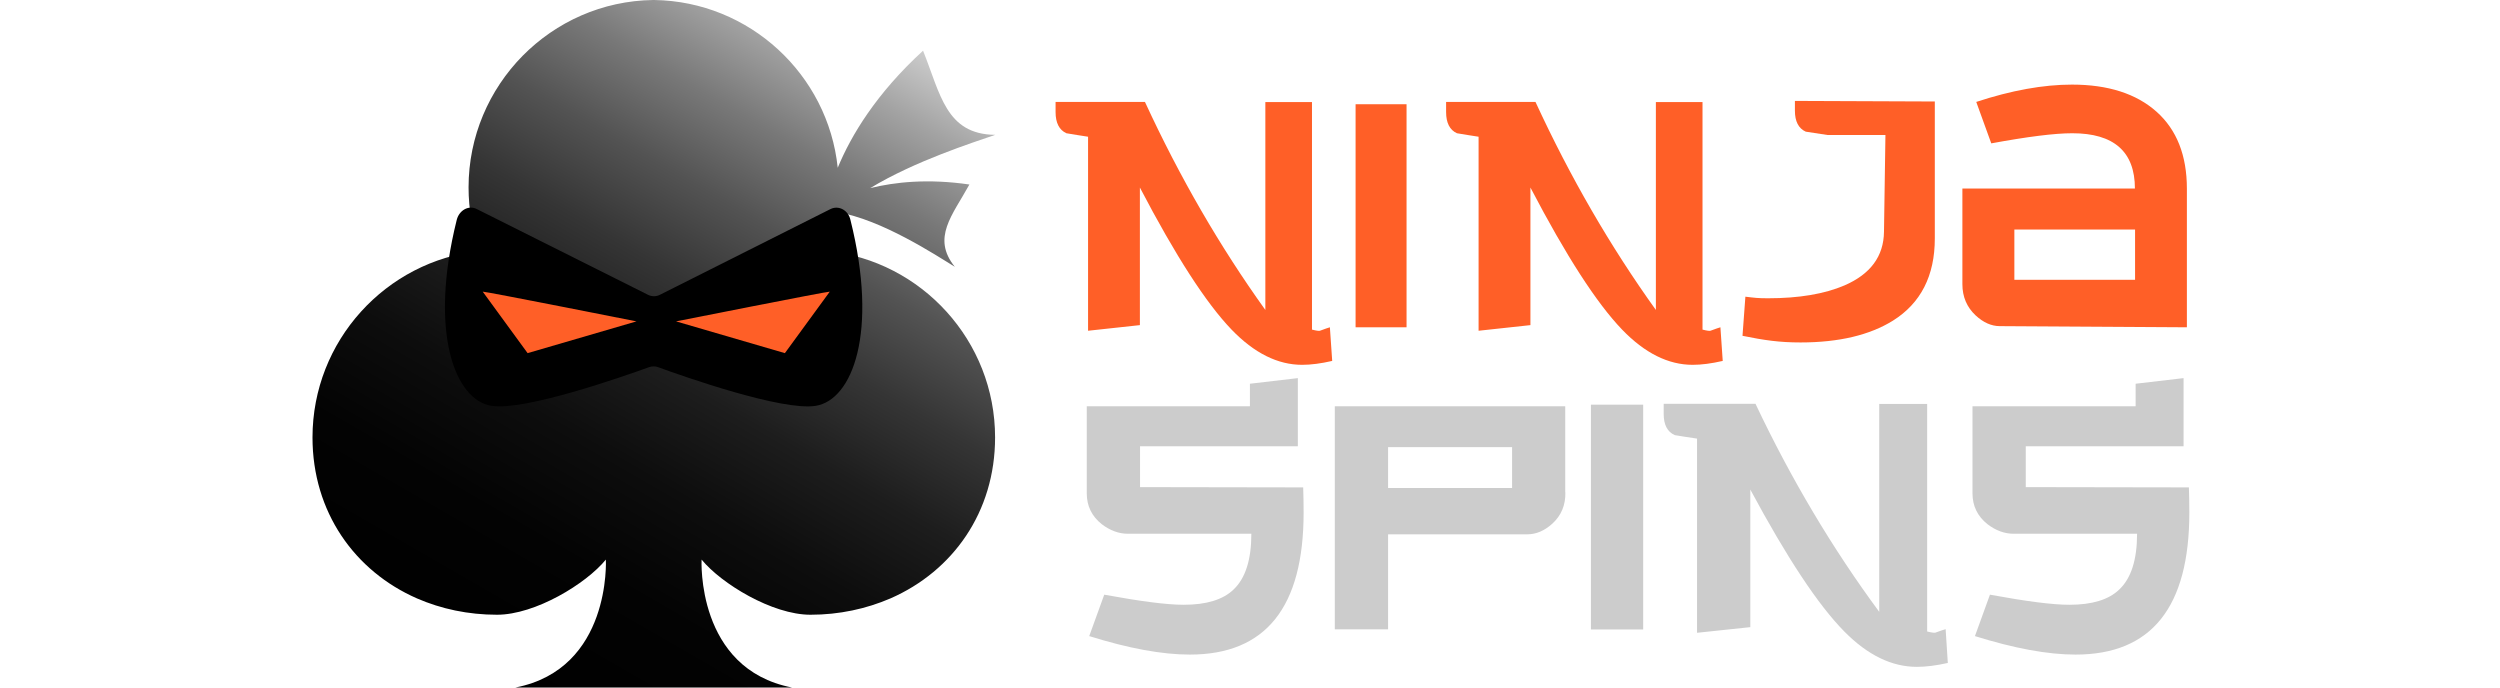
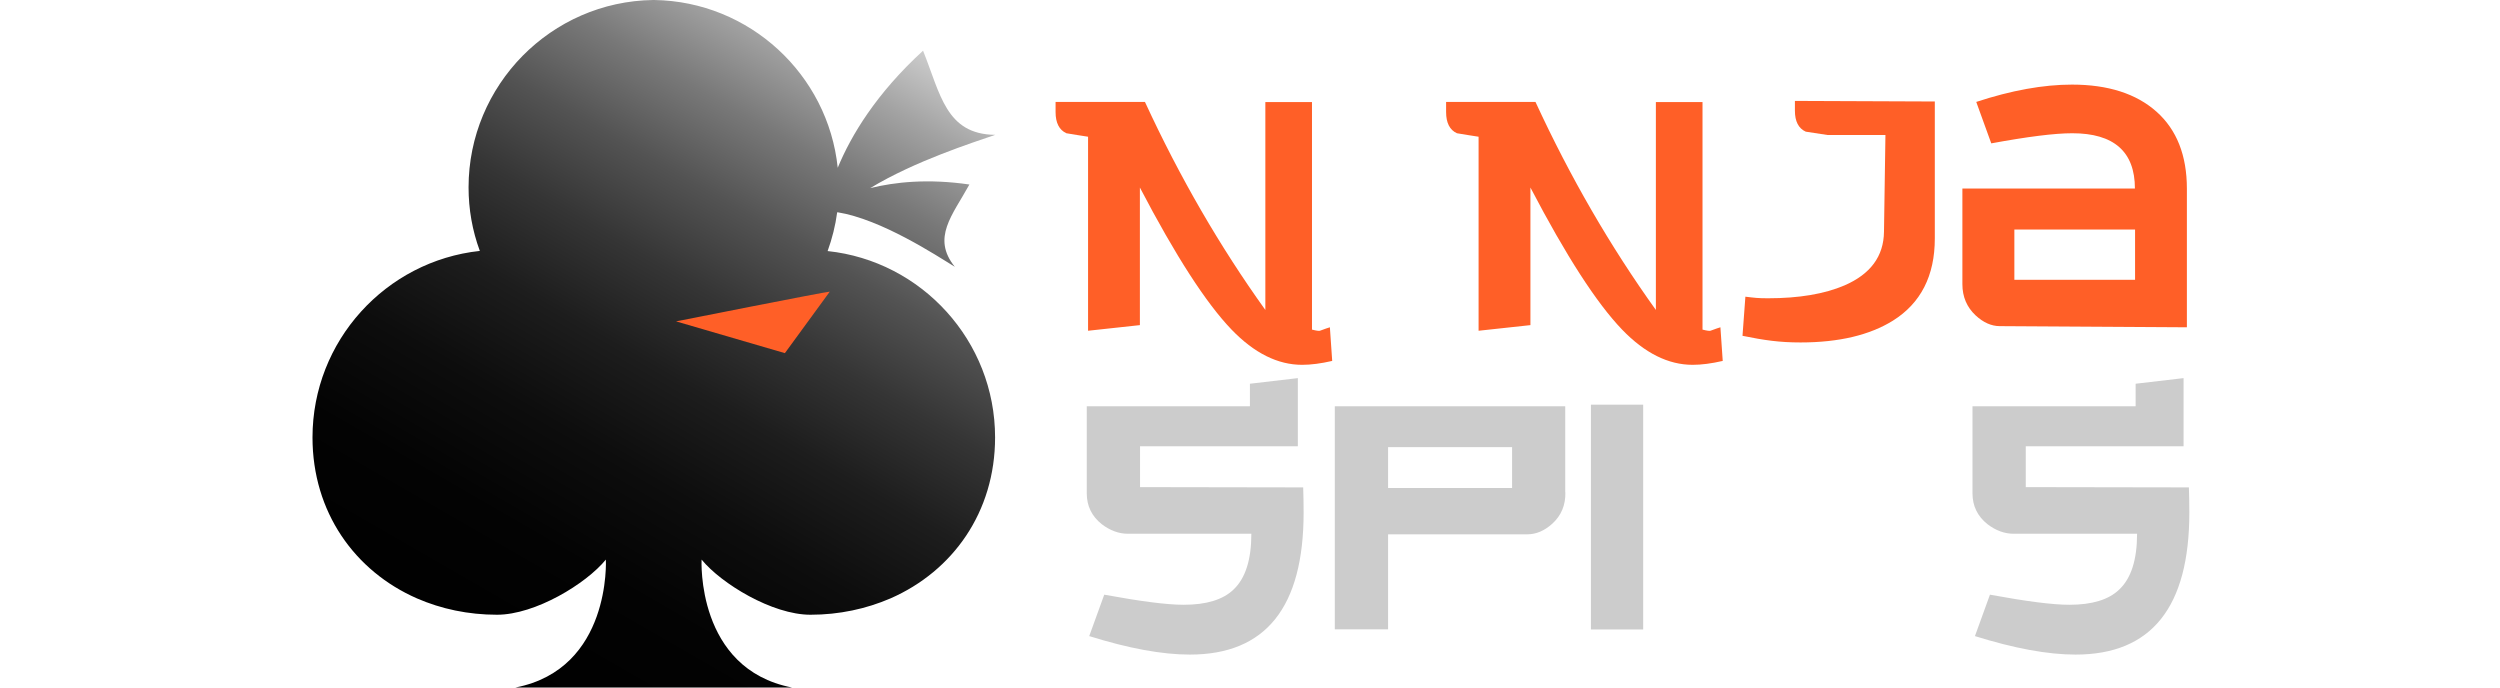
<svg xmlns="http://www.w3.org/2000/svg" width="200" height="55" viewBox="0 0 200 55" fill="none">
  <path d="M106.576 28.874C105.675 29.082 104.878 29.186 104.173 29.186C102.221 29.186 100.339 28.251 98.525 26.368C96.493 24.255 94.044 20.466 91.191 15.003V26.01L87.045 26.46V10.938C86.468 10.845 85.89 10.764 85.312 10.66C84.735 10.395 84.446 9.829 84.446 8.963V8.154H91.596C94.379 14.183 97.59 19.727 101.228 24.797V8.166H104.959V26.368C105.317 26.46 105.525 26.484 105.594 26.46C105.998 26.31 106.264 26.218 106.391 26.183L106.576 28.874Z" fill="#FF5F27" />
-   <path d="M112.524 8.339V26.183H108.447V8.339H112.524Z" fill="#FF5F27" />
  <path d="M137.818 28.874C136.917 29.082 136.12 29.186 135.415 29.186C133.464 29.186 131.581 28.251 129.768 26.368C127.735 24.255 125.286 20.466 122.434 15.003V26.01L118.287 26.46V10.938C117.71 10.845 117.132 10.764 116.555 10.66C115.977 10.395 115.688 9.829 115.688 8.963V8.154H122.838C125.621 14.183 128.832 19.727 132.47 24.797V8.166H136.201V26.368C136.559 26.46 136.767 26.484 136.836 26.46C137.24 26.31 137.506 26.218 137.633 26.183L137.818 28.874Z" fill="#FF5F27" />
  <path d="M154.785 8.119V19.08C154.785 22.06 153.664 24.255 151.435 25.652C149.576 26.807 147.116 27.396 144.043 27.396C142.357 27.396 141.156 27.223 139.4 26.865L139.631 23.735C140.382 23.827 140.648 23.862 141.445 23.862C143.928 23.862 145.961 23.515 147.555 22.834C149.633 21.933 150.696 20.512 150.719 18.537L150.835 10.799H146.192C145.614 10.707 145.037 10.626 144.459 10.533C143.882 10.268 143.593 9.713 143.593 8.859V8.073L154.785 8.119Z" fill="#FF5F27" />
  <path d="M174.951 26.183L159.983 26.091C159.313 26.091 158.666 25.802 158.054 25.236C157.349 24.578 156.991 23.746 156.991 22.73V15.084H170.793C170.793 12.139 169.118 10.66 165.781 10.66C164.348 10.66 162.189 10.938 159.301 11.469L158.1 8.154C160.907 7.23 163.471 6.768 165.757 6.768C168.645 6.768 170.909 7.496 172.526 8.94C174.143 10.383 174.951 12.439 174.951 15.095V26.183ZM170.805 22.383V18.364H161.149V22.383H170.805Z" fill="#FF5F27" />
  <path d="M104.255 38.992C104.278 39.685 104.289 40.355 104.289 41.002C104.289 48.578 101.263 52.367 95.188 52.367C92.959 52.367 90.279 51.87 87.138 50.888L88.339 47.574C91.238 48.105 93.34 48.382 94.691 48.382C96.505 48.382 97.833 47.978 98.676 47.169C99.635 46.268 100.108 44.779 100.108 42.7H90.233C89.505 42.7 88.812 42.445 88.143 41.937C87.346 41.302 86.941 40.482 86.941 39.466V32.501H99.993V30.699L103.827 30.249V35.7H91.203V38.969L104.255 38.992Z" fill="url(#paint0_linear_69_228)" />
  <path d="M125.229 39.385C125.252 40.401 124.906 41.233 124.19 41.891C123.566 42.457 122.896 42.746 122.18 42.746H111.046V50.345H106.784V32.501H125.218V39.385H125.229ZM120.967 39.038V35.77H111.046V39.038H120.967Z" fill="url(#paint1_linear_69_228)" />
  <path d="M131.454 32.374V50.357H127.273V32.374H131.454Z" fill="url(#paint2_linear_69_228)" />
-   <path d="M155.825 53.036C154.901 53.244 154.081 53.348 153.353 53.348C151.343 53.348 149.415 52.413 147.555 50.53C145.465 48.417 142.958 44.628 140.025 39.165V50.172L135.763 50.623V35.088C135.162 34.996 134.573 34.915 133.984 34.811C133.383 34.545 133.095 33.979 133.095 33.113V32.305H140.44C143.293 38.334 146.596 43.878 150.339 48.948V32.316H154.173V50.519C154.531 50.611 154.751 50.634 154.831 50.611C155.247 50.461 155.513 50.368 155.651 50.334L155.825 53.036Z" fill="url(#paint3_linear_69_228)" />
  <path d="M175.112 38.992C175.135 39.685 175.147 40.355 175.147 41.002C175.147 48.578 172.121 52.367 166.045 52.367C163.816 52.367 161.137 51.87 157.995 50.888L159.196 47.574C162.084 48.105 164.197 48.382 165.549 48.382C167.362 48.382 168.69 47.978 169.533 47.169C170.492 46.268 170.966 44.779 170.966 42.7H161.091C160.363 42.7 159.67 42.445 159 41.937C158.203 41.302 157.799 40.482 157.799 39.466V32.501H170.85V30.699L174.685 30.249V35.7H162.061V38.969L175.112 38.992Z" fill="url(#paint4_linear_69_228)" />
  <path d="M66.21 20.085C66.568 19.092 66.833 18.052 66.972 17.001C66.983 16.99 66.995 16.99 66.995 16.978C70.506 17.544 74.883 20.42 76.385 21.344C74.514 19.023 76.2 17.221 77.552 14.761C74.225 14.275 71.592 14.564 69.617 15.049C73.197 12.878 77.852 11.4 79.619 10.787C75.669 10.753 75.23 7.496 73.844 4.054C70.102 7.484 68.092 10.822 67.018 13.421C66.244 5.96 59.961 0.115 52.338 0H52.258C48.169 0.058 44.484 1.756 41.805 4.47C39.137 7.184 37.485 10.903 37.485 14.992C37.485 16.747 37.786 18.445 38.386 20.073C30.867 20.882 25 27.269 25 34.996C25 40.956 28.372 45.691 33.362 47.874C35.302 48.717 37.462 49.179 39.761 49.179C42.821 49.179 46.898 46.696 48.469 44.767C48.469 44.767 48.92 53.51 41.239 55H63.357C55.676 53.51 56.127 44.767 56.127 44.767C57.697 46.684 61.775 49.179 64.835 49.179C67.145 49.179 69.305 48.705 71.234 47.874C76.223 45.691 79.607 40.967 79.607 34.996C79.607 27.269 73.728 20.882 66.21 20.085Z" fill="url(#paint5_linear_69_228)" />
-   <path d="M66.441 16.724L52.789 23.585C52.489 23.735 52.154 23.735 51.842 23.585L38.144 16.724C37.497 16.389 36.735 16.817 36.539 17.59C34.286 26.634 36.412 32.004 39.311 32.466C41.956 32.894 49.855 30.122 51.934 29.371C52.166 29.29 52.42 29.29 52.639 29.371C54.718 30.133 62.618 32.905 65.263 32.466C68.174 31.993 70.299 26.634 68.035 17.59C67.862 16.817 67.099 16.401 66.441 16.724Z" fill="black" />
-   <path d="M38.617 23.331C38.929 23.331 50.918 25.71 50.918 25.71L42.209 28.251L38.617 23.331Z" fill="#FF5F27" />
  <path d="M66.383 23.331C66.072 23.331 54.083 25.71 54.083 25.71L62.791 28.251L66.383 23.331Z" fill="#FF5F27" />
  <defs>
    <linearGradient id="paint0_linear_69_228" x1="86.94" y1="41.312" x2="104.29" y2="41.312" gradientUnits="userSpaceOnUse">
      <stop stop-color="#CCCCCC" />
      <stop offset="0.099" stop-color="#CCCCCC" />
      <stop offset="1" stop-color="#CCCCCC" />
    </linearGradient>
    <linearGradient id="paint1_linear_69_228" x1="106.794" y1="41.422" x2="125.231" y2="41.422" gradientUnits="userSpaceOnUse">
      <stop stop-color="#CCCCCC" />
      <stop offset="0.099" stop-color="#CCCCCC" />
      <stop offset="1" stop-color="#CCCCCC" />
    </linearGradient>
    <linearGradient id="paint2_linear_69_228" x1="127.273" y1="41.36" x2="131.458" y2="41.36" gradientUnits="userSpaceOnUse">
      <stop stop-color="#CCCCCC" />
      <stop offset="0.099" stop-color="#CCCCCC" />
      <stop offset="1" stop-color="#CCCCCC" />
    </linearGradient>
    <linearGradient id="paint3_linear_69_228" x1="133.087" y1="42.832" x2="155.821" y2="42.832" gradientUnits="userSpaceOnUse">
      <stop stop-color="#CCCCCC" />
      <stop offset="0.099" stop-color="#CCCCCC" />
      <stop offset="1" stop-color="#CCCCCC" />
    </linearGradient>
    <linearGradient id="paint4_linear_69_228" x1="157.796" y1="41.312" x2="175.147" y2="41.312" gradientUnits="userSpaceOnUse">
      <stop stop-color="#CCCCCC" />
      <stop offset="0.099" stop-color="#CCCCCC" />
      <stop offset="1" stop-color="#CCCCCC" />
    </linearGradient>
    <linearGradient id="paint5_linear_69_228" x1="71.059" y1="2.45" x2="40.849" y2="54.776" gradientUnits="userSpaceOnUse">
      <stop stop-color="#CCCCCC" />
      <stop offset="0.087" stop-color="#A3A3A3" />
      <stop offset="0.193" stop-color="#787878" />
      <stop offset="0.304" stop-color="#535353" />
      <stop offset="0.42" stop-color="#353535" />
      <stop offset="0.541" stop-color="#1D1D1D" />
      <stop offset="0.671" stop-color="#0D0D0D" />
      <stop offset="0.815" stop-color="#030303" />
      <stop offset="1" />
    </linearGradient>
  </defs>
</svg>